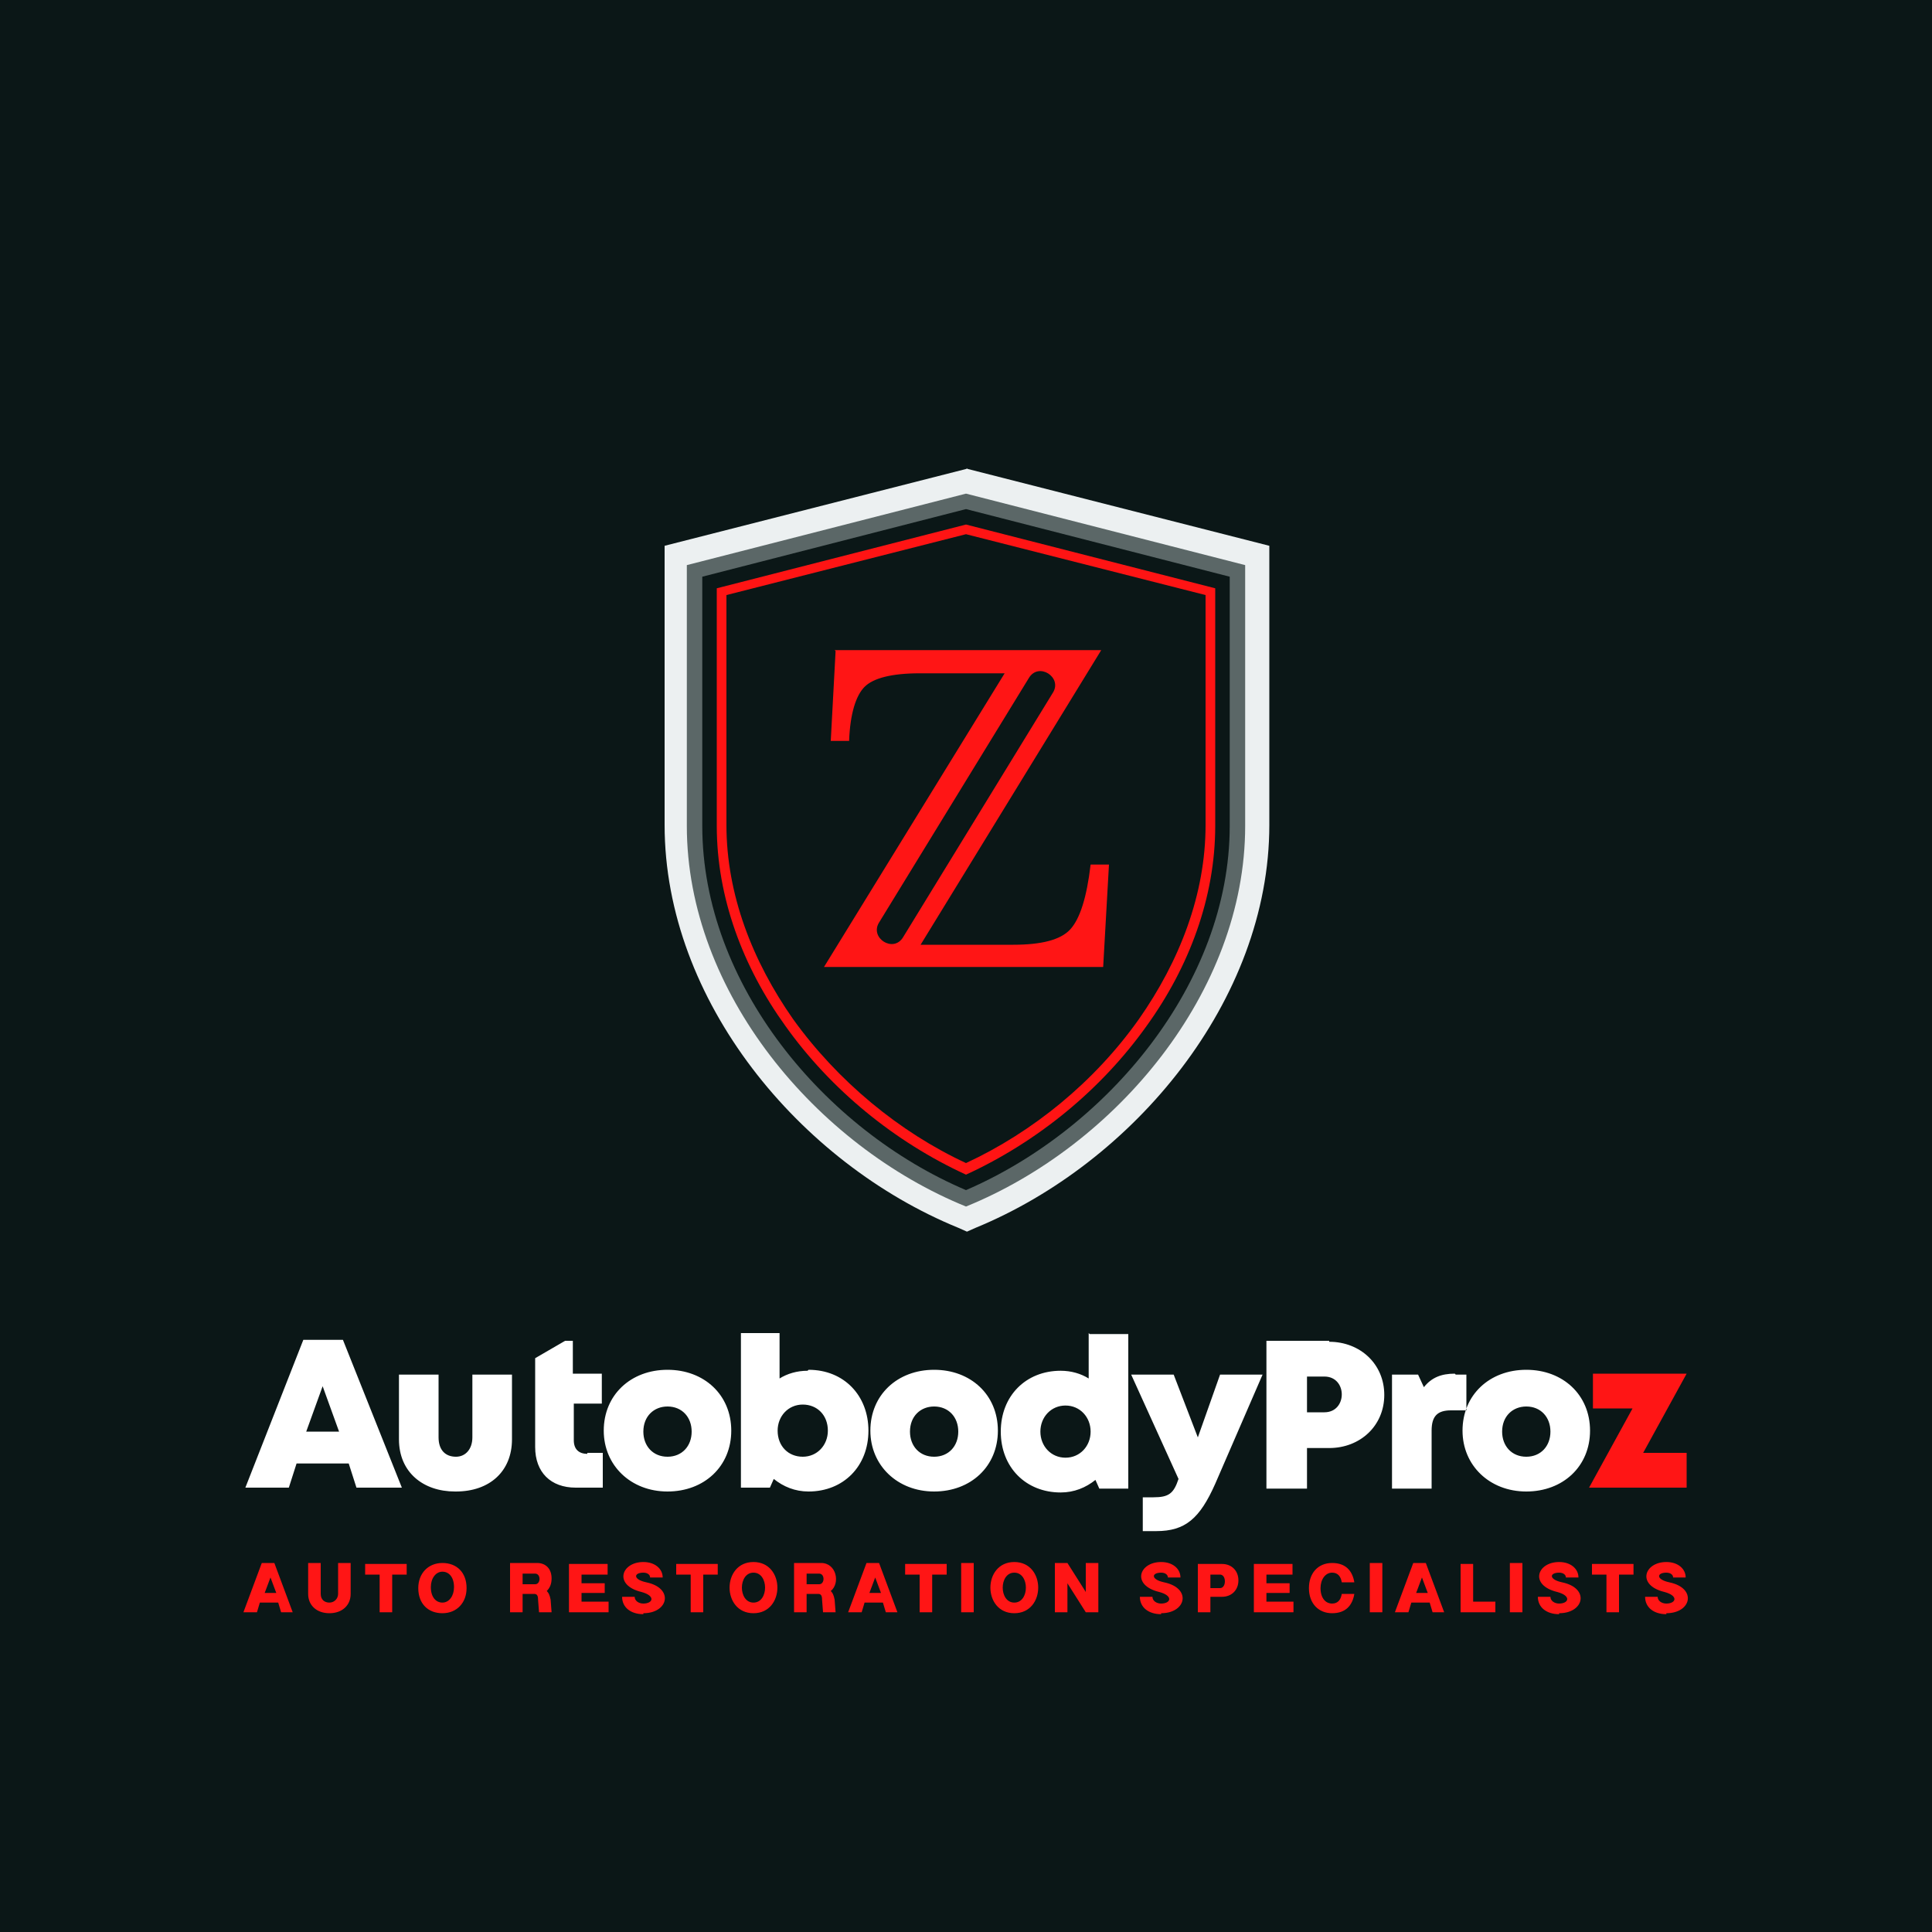
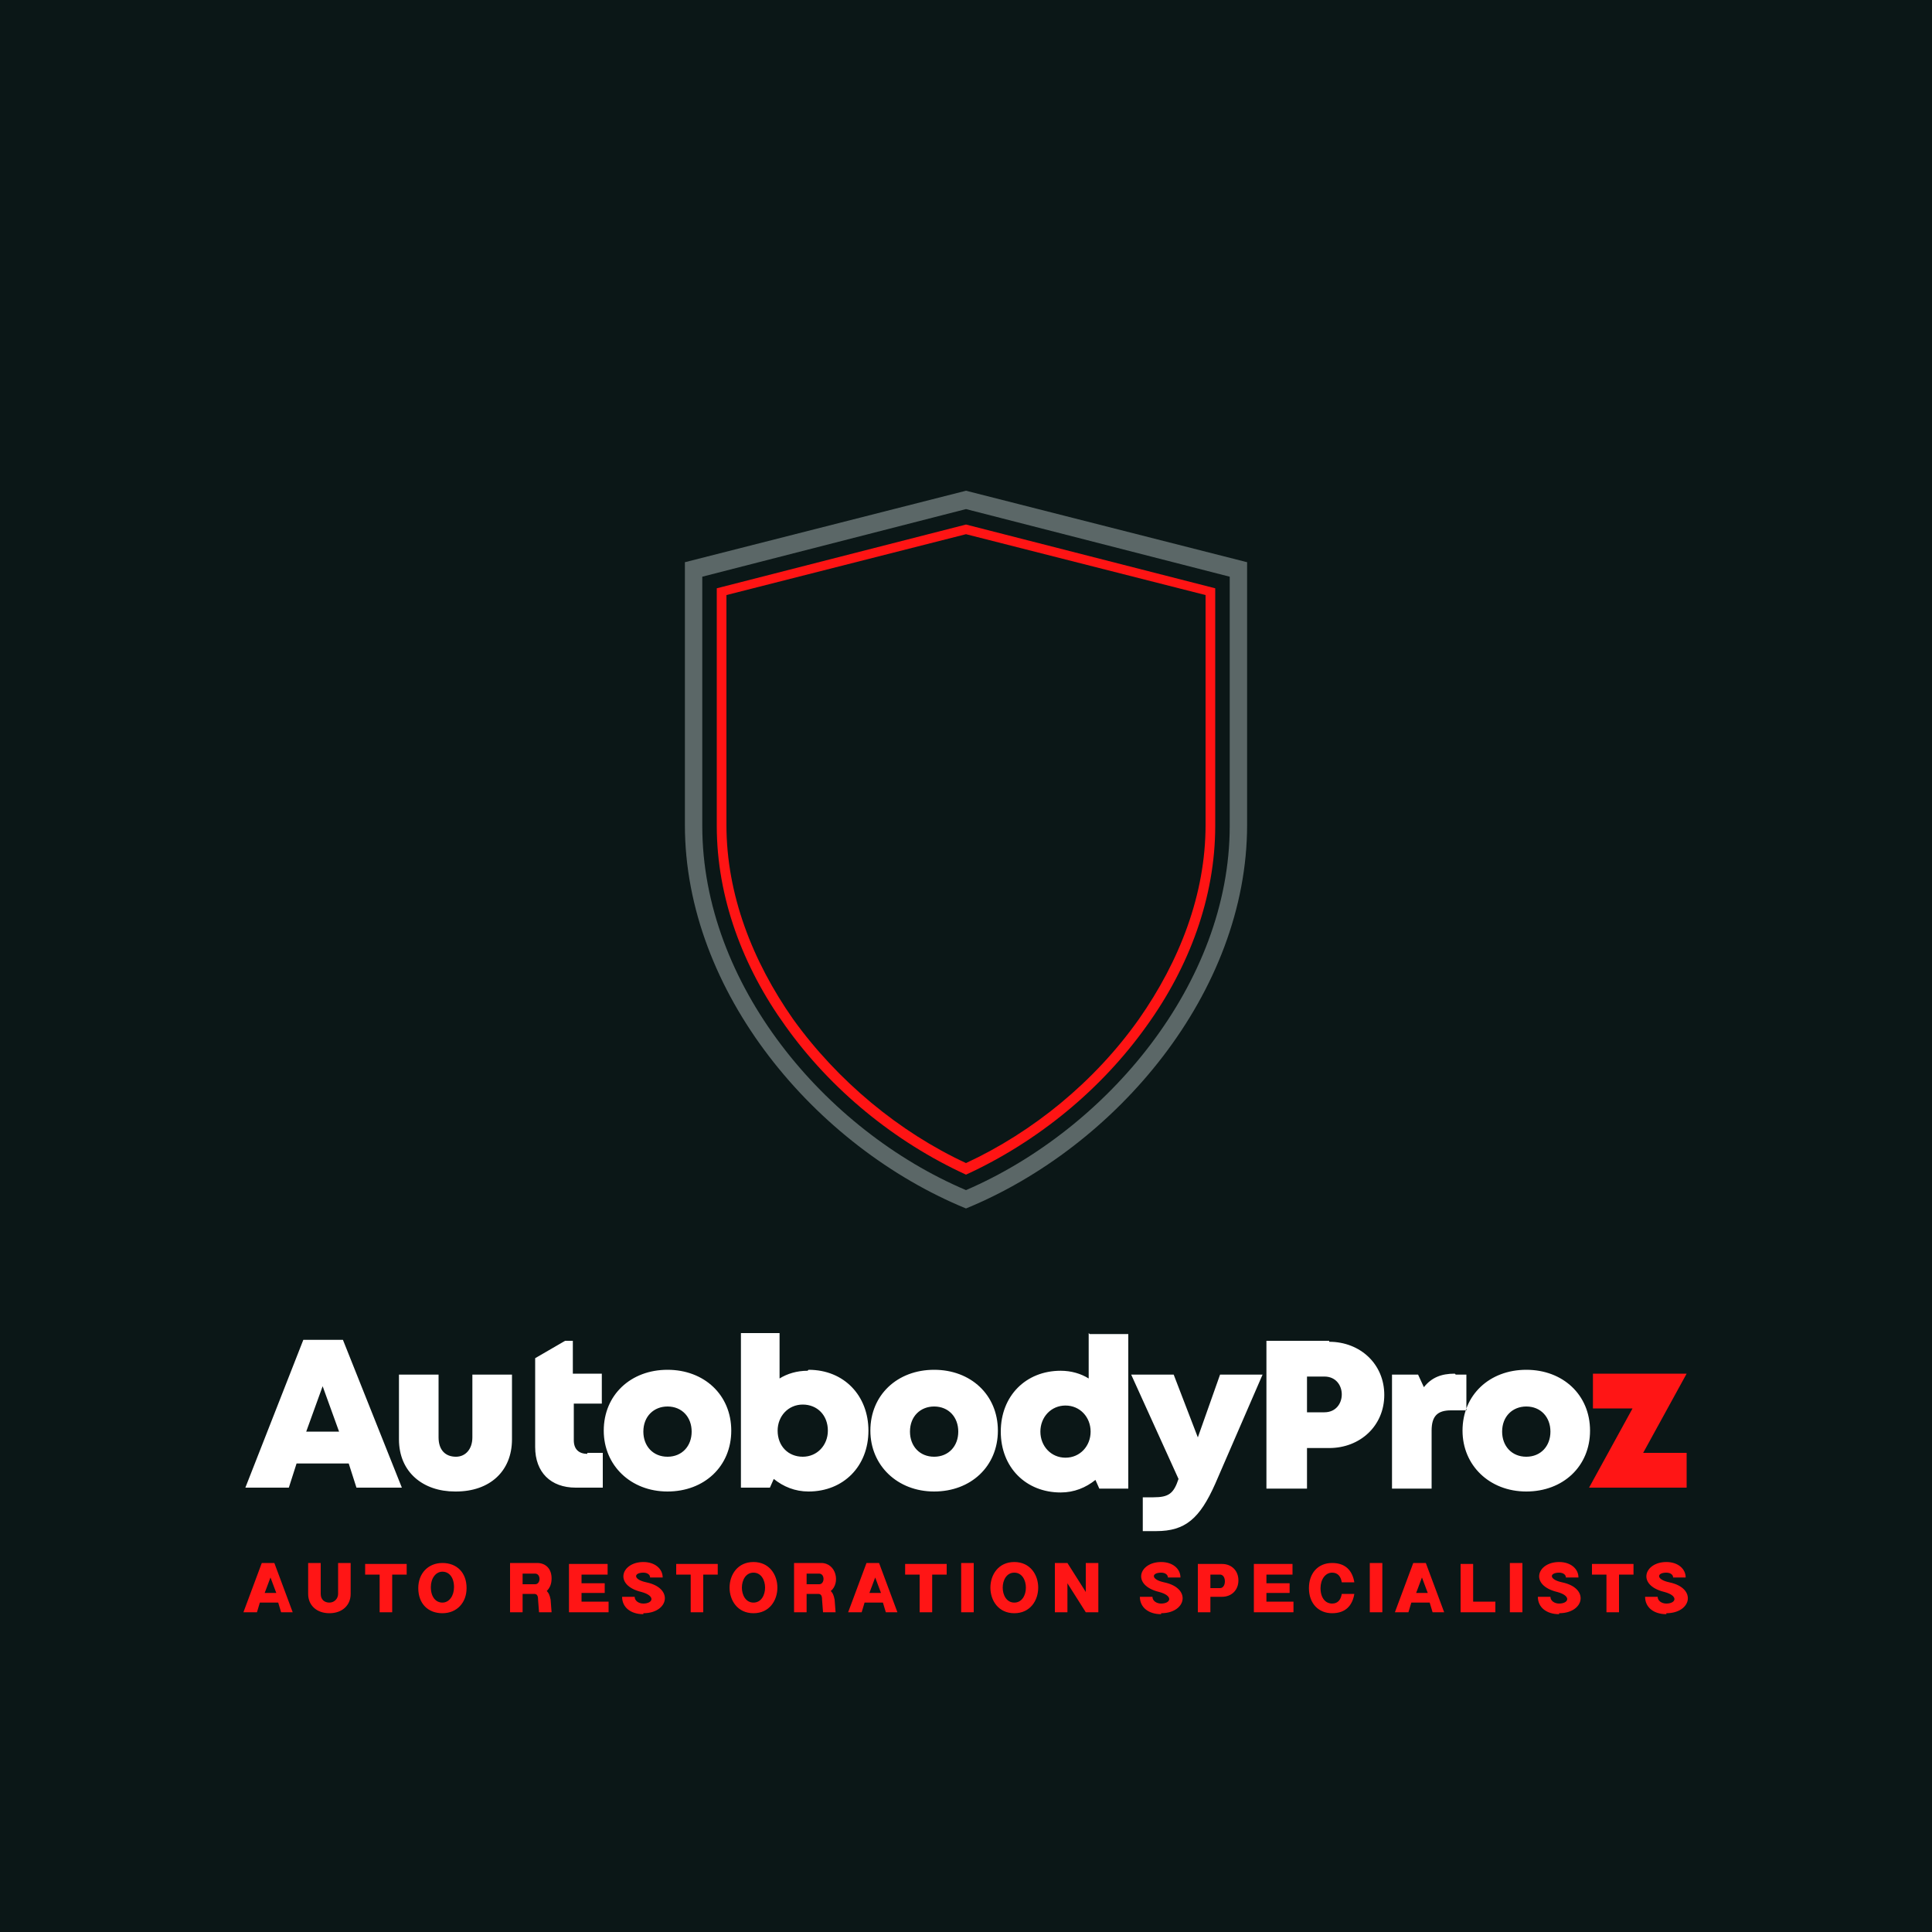
<svg xmlns="http://www.w3.org/2000/svg" xml:space="preserve" width="2000px" height="2000px" version="1.1" style="shape-rendering:geometricPrecision; text-rendering:geometricPrecision; image-rendering:optimizeQuality; fill-rule:evenodd; clip-rule:evenodd" viewBox="0 0 2000 2000">
  <defs>
    <style type="text/css">
   
    .fil0 {fill:#0B1717}
    .fil1 {fill:#5B6767}
    .fil3 {fill:#ECF0F1}
    .fil4 {fill:#FF1515}
    .fil5 {fill:white}
    .fil2 {fill:#FF1414;fill-rule:nonzero}
   
  </style>
  </defs>
  <g id="Layer_x0020_1">
    <polygon class="fil0" points="0,0 2000,0 2000,2000 0,2000 " />
    <path class="fil1" d="M1000 527l-273 70 0 258c0,164 127,315 273,377 146,-63 273,-214 273,-377l0 -258 -273 -70zm0 -19l-291 74 0 272c0,173 135,333 291,397 156,-64 291,-224 291,-397l0 -272 -291 -74z" />
    <path class="fil2" d="M1000 553l-248 63 0 238c0,72 27,141 69,201 46,64 110,117 179,149 69,-32 133,-84 179,-149 42,-60 69,-129 69,-201l0 -238 -248 -63zm0 -10l258 66 0 246c0,74 -27,146 -71,207 -47,66 -113,120 -187,154 -74,-34 -140,-88 -187,-154 -44,-61 -71,-133 -71,-207l0 -246 258 -66z" />
-     <path class="fil3" d="M1000 485l314 80 0 289c0,182 -141,350 -304,417l-9 4 -9 -4c-164,-67 -304,-235 -304,-417l0 -289 314 -80zm0 26l-289 74 0 270c0,172 134,331 289,394 155,-63 289,-222 289,-394l0 -270 -289 -74z" />
-     <path class="fil4" d="M864 673l276 0 -187 305 96 0c29,0 49,-5 59,-16 10,-11 17,-33 21,-67l19 0 -6 106 -289 0 187 -304 -88 0c-29,0 -48,5 -57,14 -9,9 -15,28 -16,56l-19 0 5 -93zm201 29c10,-17 35,-1 25,15l-155 253c-10,17 -35,1 -25,-15l155 -253z" />
    <path class="fil5" d="M370 1540l46 0 -61 -153 -41 0 -60 153 45 0 8 -25 54 0 8 25zm-19 -58l-34 0 17 -47 17 47zm121 62c35,0 58,-21 58,-54l0 -67 -41 0 0 65c0,12 -7,20 -17,20 -11,0 -18,-7 -18,-20l0 -65 -41 0 0 67c0,34 25,54 58,54zm136 -39c-9,0 -14,-5 -14,-14l0 -38 29 0 0 -31 -30 0 0 -34 -8 0 -31 18 0 92c0,26 16,42 42,42l28 0 0 -36 -16 0zm83 39c38,0 66,-26 66,-63 0,-37 -28,-63 -66,-63 -38,0 -66,26 -66,63 0,36 28,63 66,63zm0 -36c-15,0 -25,-11 -25,-26 0,-16 11,-26 25,-26 15,0 25,11 25,26 0,15 -10,26 -25,26zm145 -89c-11,0 -21,3 -29,8l0 -47 -40 0 0 160 30 0 4 -9c10,8 22,13 36,13 36,0 62,-26 62,-63 0,-36 -25,-63 -62,-63zm-5 89c-15,0 -26,-11 -26,-27 0,-15 11,-27 26,-27 15,0 26,11 26,27 0,15 -11,27 -26,27zm136 36c38,0 66,-26 66,-63 0,-37 -28,-63 -66,-63 -38,0 -66,26 -66,63 0,36 28,63 66,63zm0 -36c-15,0 -25,-11 -25,-26 0,-16 11,-26 25,-26 15,0 25,11 25,26 0,15 -10,26 -25,26zm160 -128l0 47c-8,-5 -18,-8 -29,-8 -36,0 -62,26 -62,63 0,37 26,63 62,63 14,0 26,-5 36,-13l4 9 30 0 0 -160 -40 0zm-24 129c-15,0 -26,-12 -26,-27 0,-15 11,-27 26,-27 15,0 26,12 26,27 0,15 -11,27 -26,27zm160 -86l-23 65 -25 -65 -44 0 49 108c-5,15 -10,19 -26,19l-11 0 0 35 14 0c30,0 45,-13 61,-49l49 -113 -44 0zm113 -35l-65 0 0 153 42 0 0 -42 23 0c32,0 57,-23 57,-55 0,-32 -25,-55 -57,-55zm-5 74l-18 0 0 -37 18 0c24,0 24,37 0,37zm135 -40c-14,0 -24,4 -32,14l-6 -13 -27 0 0 118 41 0 0 -60c0,-15 6,-21 20,-21l16 0 0 -37 -11 0zm74 122c38,0 66,-26 66,-63 0,-37 -28,-63 -66,-63 -38,0 -66,26 -66,63 0,36 28,63 66,63zm0 -36c-15,0 -25,-11 -25,-26 0,-16 11,-26 25,-26 15,0 25,11 25,26 0,15 -10,26 -25,26z" />
    <polygon class="fil4" points="1701,1504 1746,1422 1649,1422 1649,1458 1690,1458 1645,1540 1746,1540 1746,1504 " />
    <path class="fil4" d="M254 1669l12 0 3 -10 19 0 3 10 12 0 -19 -51 -13 0 -19 51zm20 -20l6 -16 6 16 -11 0zm67 21c13,0 22,-8 22,-20l0 -32 -13 0 0 32c0,5 -4,9 -9,9 -5,0 -9,-3 -9,-9l0 -32 -13 0 0 32c0,12 9,20 22,20zm52 -1l13 0 0 -39 15 0 0 -11 -43 0 0 11 15 0 0 39zm65 1c15,0 25,-11 25,-26 0,-16 -10,-26 -25,-26 -15,0 -25,11 -25,26 0,16 10,26 25,26zm0 -11c-7,0 -12,-6 -12,-16 0,-9 5,-16 12,-16 7,0 12,6 12,16 0,9 -5,16 -12,16zm70 10l13 0 0 -19 12 0c3,0 4,2 4,6l1 13 13 0 -1 -13c-1,-5 -2,-7 -4,-9 3,-3 5,-7 5,-13 0,-10 -6,-16 -15,-16l-28 0 0 51zm13 -29l0 -11 13 0c6,0 6,11 0,11l-13 0zm48 29l41 0 0 -11 -28 0 0 -9 24 0 0 -10 -24 0 0 -9 27 0 0 -11 -40 0 0 51zm77 1c26,0 32,-26 3,-32 -14,-3 -13,-10 -3,-10 4,0 7,2 7,5l13 0c0,-9 -8,-16 -20,-16 -23,0 -31,24 -2,31 15,4 12,12 2,12 -5,0 -9,-3 -9,-7l-13 0c0,11 9,18 22,18zm49 -1l13 0 0 -39 15 0 0 -11 -43 0 0 11 15 0 0 39zm65 1c33,0 33,-53 0,-53 -33,0 -33,53 0,53zm0 -11c-16,0 -16,-31 0,-31 16,0 16,31 0,31zm42 10l13 0 0 -19 12 0c3,0 4,2 4,6l1 13 13 0 -1 -13c-1,-5 -2,-7 -4,-9 10,-8 6,-29 -10,-29l-28 0 0 51zm13 -29l0 -11 13 0c6,0 6,11 0,11l-13 0zm45 29l12 0 3 -10 19 0 3 10 12 0 -19 -51 -13 0 -19 51zm20 -20l6 -16 6 16 -11 0zm52 20l13 0 0 -39 15 0 0 -11 -43 0 0 11 15 0 0 39zm43 0l13 0 0 -51 -13 0 0 51zm55 1c33,0 33,-53 0,-53 -33,0 -33,53 0,53zm0 -11c-16,0 -16,-31 0,-31 16,0 16,31 0,31zm42 10l13 0 0 -30 19 30 13 0 0 -51 -13 0 0 30 -19 -30 -13 0 0 51zm110 1c26,0 32,-26 3,-32 -14,-3 -13,-10 -3,-10 4,0 7,2 7,5l13 0c0,-9 -8,-16 -20,-16 -23,0 -31,24 -2,31 15,4 12,12 2,12 -5,0 -9,-3 -9,-7l-13 0c0,11 9,18 22,18zm38 -1l13 0 0 -16 12 0c10,0 17,-7 17,-17 0,-10 -7,-17 -17,-17l-25 0 0 51zm13 -26l0 -13 10 0c3,0 5,3 5,7 0,4 -2,7 -5,7l-10 0zm45 26l41 0 0 -11 -28 0 0 -9 24 0 0 -10 -24 0 0 -9 27 0 0 -11 -40 0 0 51zm81 1c14,0 21,-8 23,-20l-13 0c-1,6 -4,10 -10,10 -7,0 -12,-6 -12,-16 0,-9 5,-16 12,-16 6,0 9,4 10,10l13 0c-2,-12 -9,-20 -23,-20 -15,0 -24,11 -24,26 0,16 10,26 24,26zm39 -1l13 0 0 -51 -13 0 0 51zm28 0l12 0 3 -10 19 0 3 10 12 0 -19 -51 -13 0 -19 51zm20 -20l6 -16 6 16 -11 0zm46 20l36 0 0 -11 -23 0 0 -39 -13 0 0 51zm51 0l13 0 0 -51 -13 0 0 51zm51 1c26,0 32,-26 3,-32 -14,-3 -13,-10 -3,-10 4,0 7,2 7,5l13 0c0,-9 -8,-16 -20,-16 -23,0 -31,24 -2,31 15,4 12,12 2,12 -5,0 -9,-3 -9,-7l-13 0c0,11 9,18 22,18zm49 -1l13 0 0 -39 15 0 0 -11 -43 0 0 11 15 0 0 39zm62 1c26,0 32,-26 3,-32 -14,-3 -13,-10 -3,-10 4,0 7,2 7,5l13 0c0,-9 -8,-16 -20,-16 -23,0 -31,24 -2,31 15,4 12,12 2,12 -5,0 -9,-3 -9,-7l-13 0c0,11 9,18 22,18z" />
  </g>
</svg>